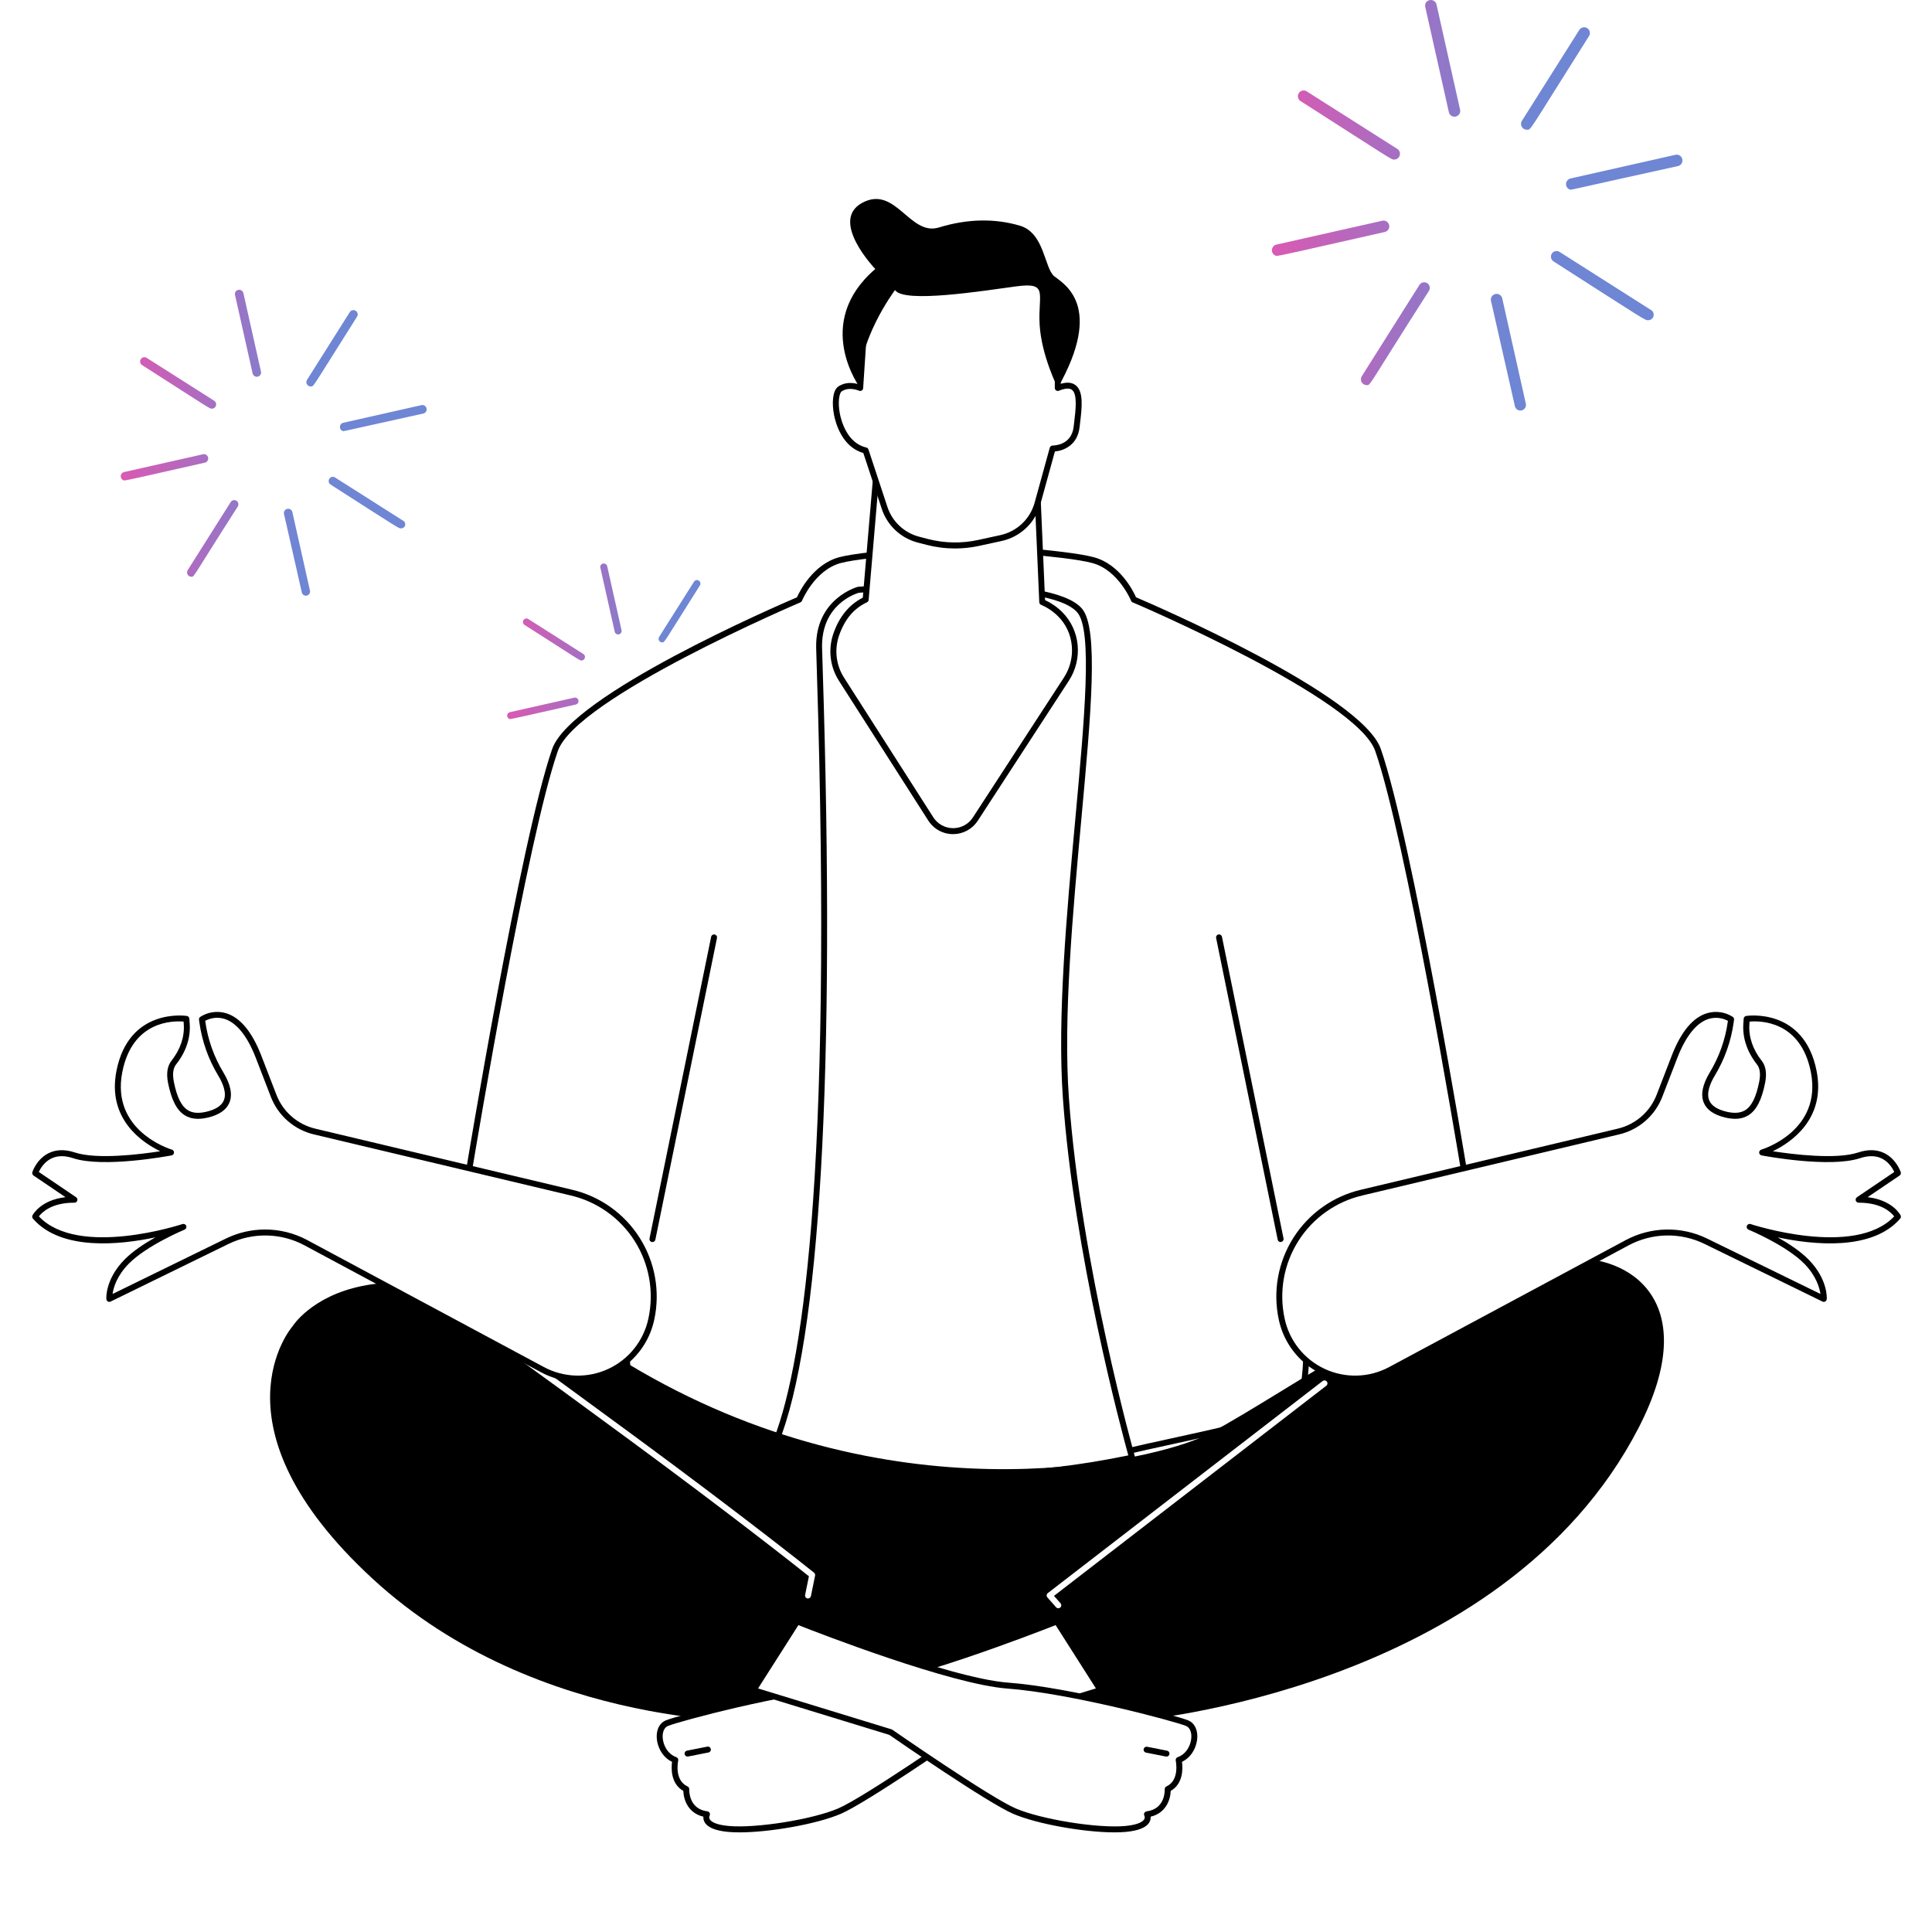
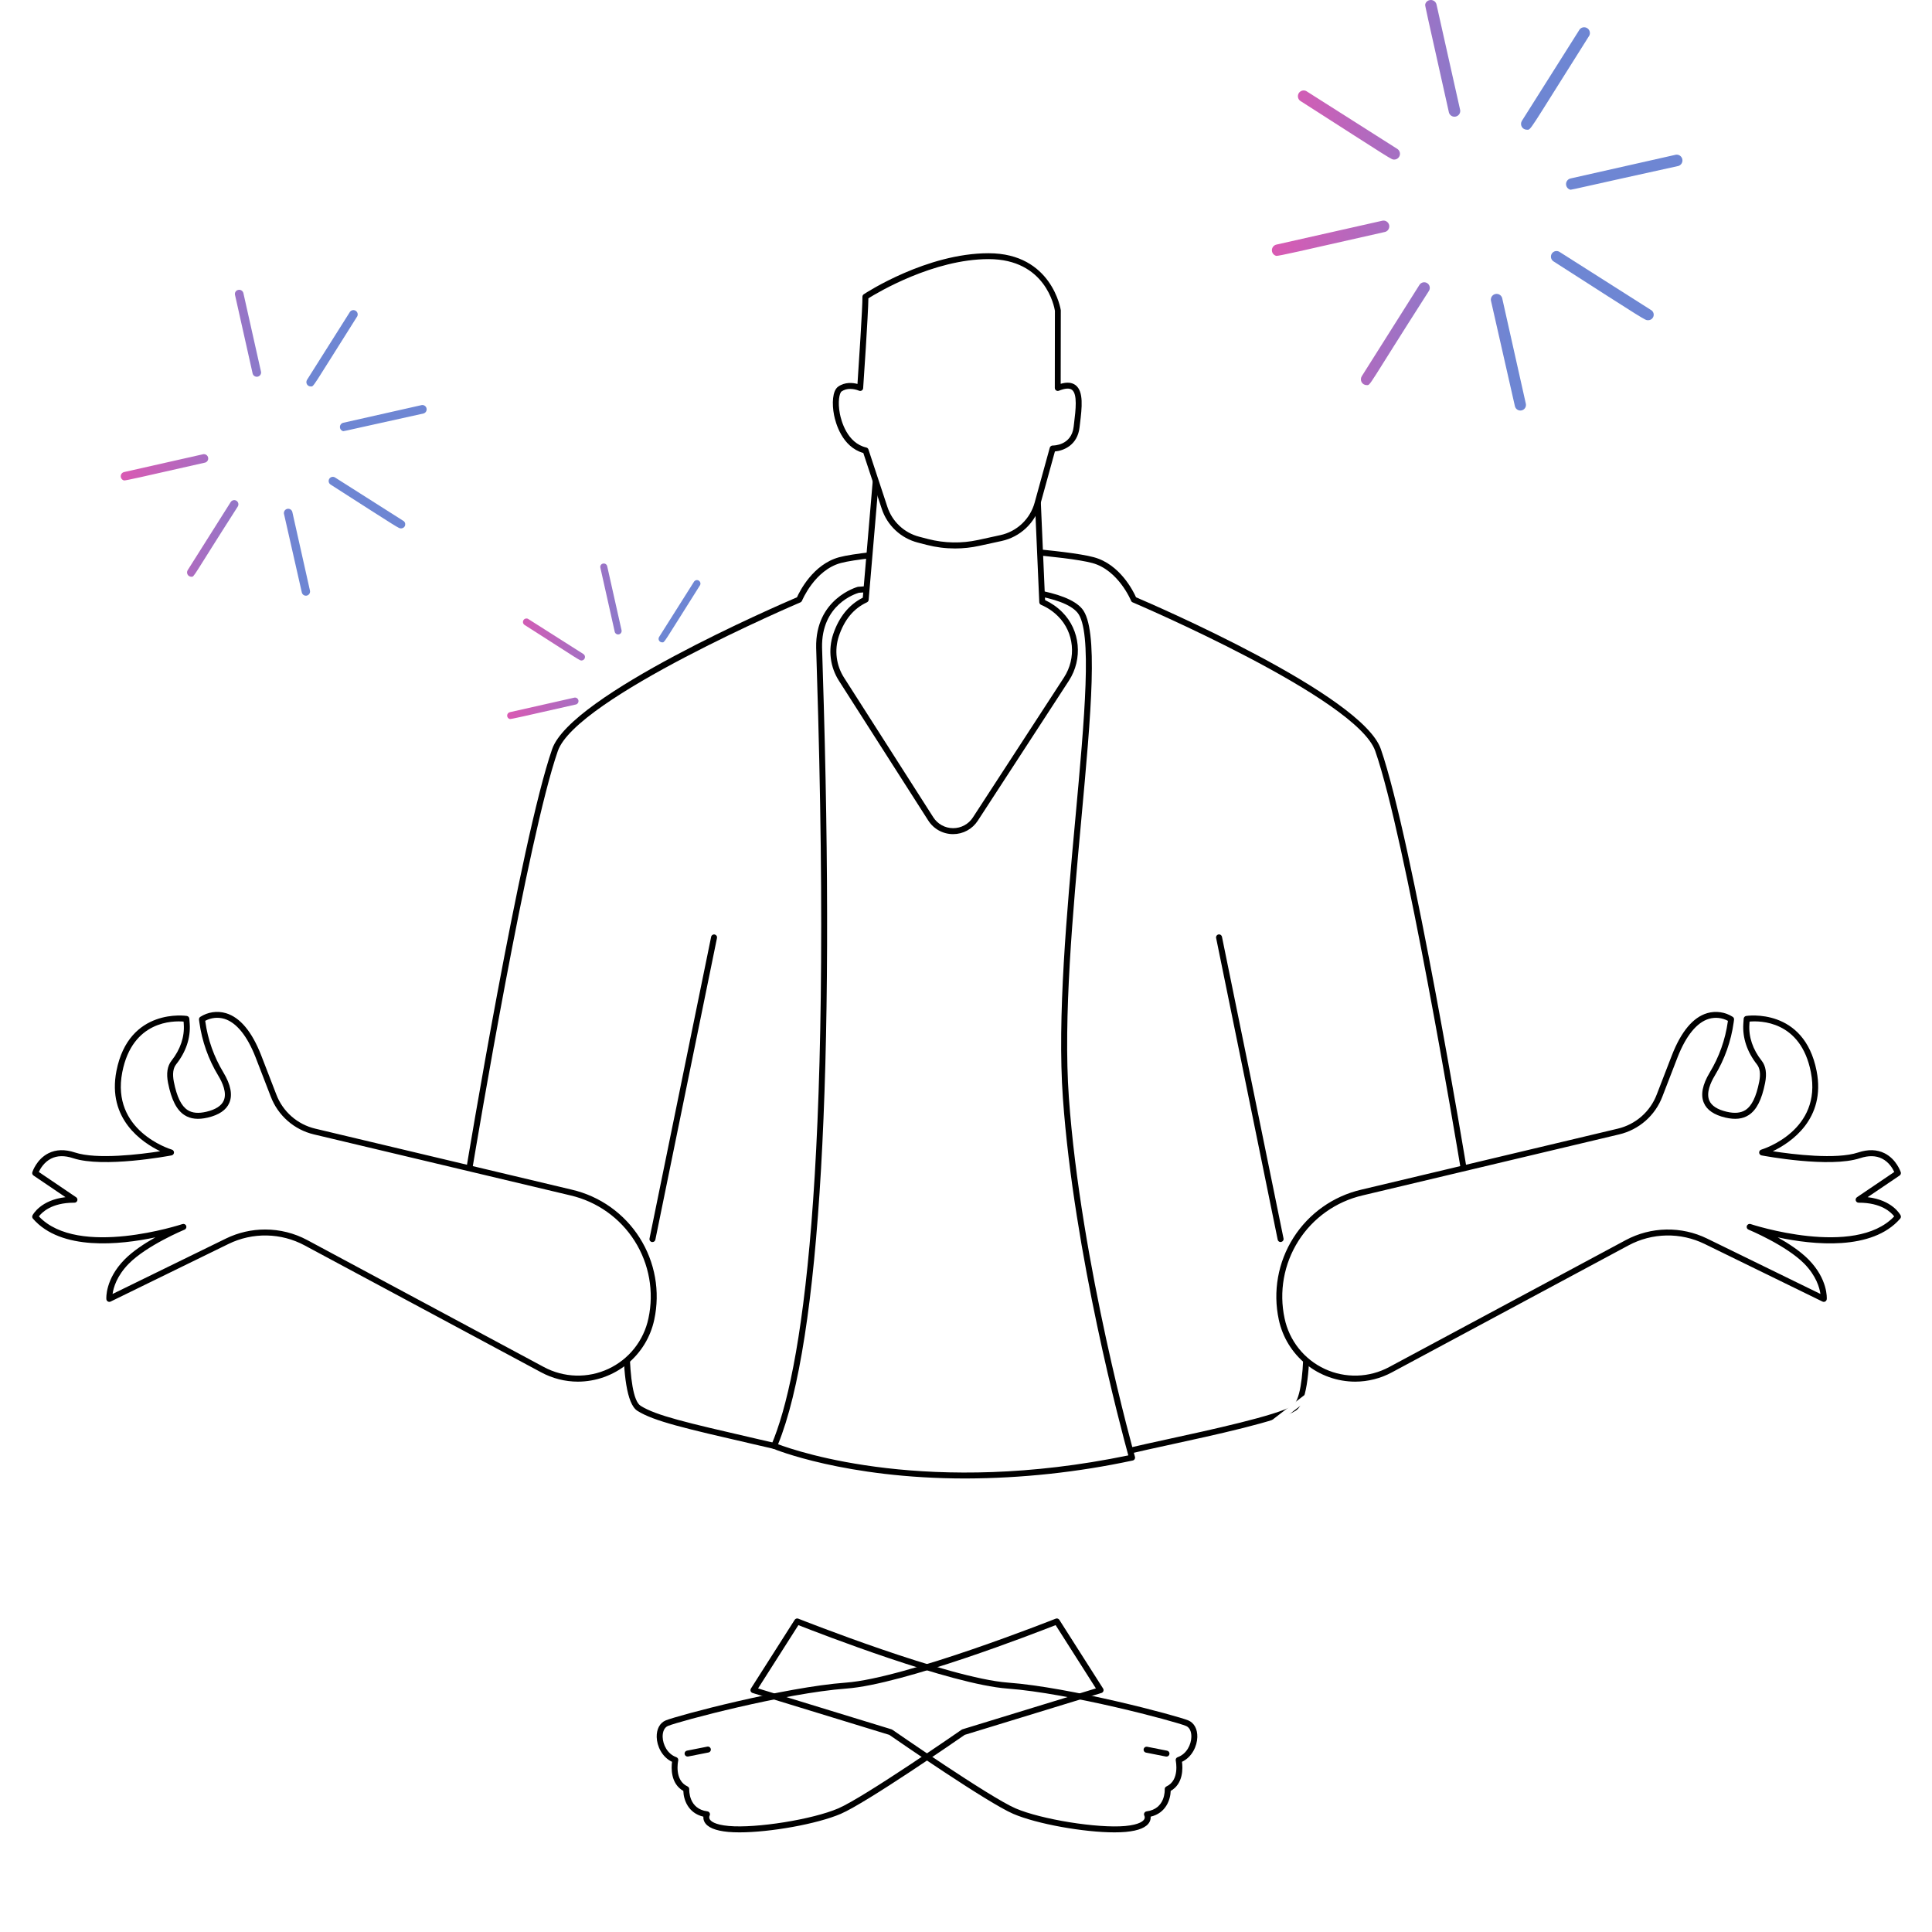
<svg xmlns="http://www.w3.org/2000/svg" width="240" height="240" viewBox="0 0 240 240" fill="none">
  <rect width="240" height="240" fill="white" />
  <path d="M15.413 59.684C15.295 59.657 15.191 59.59 15.116 59.495C15.041 59.401 15 59.283 15 59.163C15 59.042 15.041 58.924 15.116 58.83C15.191 58.735 15.295 58.668 15.413 58.641L25.172 56.44C25.243 56.418 25.318 56.411 25.392 56.42C25.465 56.428 25.536 56.452 25.6 56.489C25.664 56.527 25.72 56.577 25.763 56.638C25.807 56.698 25.837 56.766 25.853 56.839C25.869 56.911 25.869 56.987 25.854 57.059C25.839 57.132 25.809 57.201 25.767 57.262C25.724 57.323 25.669 57.374 25.605 57.412C25.542 57.45 25.471 57.475 25.398 57.484C17.325 59.318 15.694 59.684 15.413 59.684Z" fill="url(#paint0_linear_2650_11689)" />
  <path d="M42.639 53.563C42.522 53.535 42.417 53.468 42.342 53.374C42.267 53.279 42.226 53.162 42.226 53.041C42.226 52.92 42.267 52.802 42.342 52.708C42.417 52.613 42.522 52.546 42.639 52.519L52.399 50.318C52.531 50.302 52.665 50.335 52.774 50.413C52.883 50.49 52.96 50.606 52.988 50.737C53.016 50.868 52.994 51.005 52.927 51.12C52.86 51.236 52.751 51.322 52.624 51.362C44.27 53.196 42.779 53.563 42.639 53.563Z" fill="url(#paint1_linear_2650_11689)" />
  <path d="M31.388 46.425L29.194 36.636C29.178 36.569 29.175 36.5 29.186 36.432C29.197 36.364 29.222 36.299 29.259 36.241C29.295 36.183 29.343 36.133 29.4 36.094C29.457 36.056 29.521 36.029 29.588 36.015C29.656 35.999 29.727 35.995 29.797 36.006C29.866 36.017 29.933 36.041 29.993 36.078C30.053 36.115 30.106 36.163 30.147 36.22C30.189 36.277 30.218 36.342 30.235 36.41L32.429 46.2C32.446 46.333 32.412 46.467 32.335 46.577C32.258 46.686 32.142 46.762 32.011 46.791C31.881 46.819 31.744 46.797 31.629 46.73C31.514 46.662 31.428 46.553 31.388 46.425Z" fill="url(#paint2_linear_2650_11689)" />
  <path d="M37.492 73.593L35.27 63.803C35.253 63.67 35.287 63.536 35.364 63.427C35.441 63.317 35.556 63.241 35.687 63.212C35.818 63.184 35.954 63.206 36.07 63.273C36.185 63.341 36.271 63.45 36.31 63.578L38.504 73.367C38.534 73.502 38.509 73.643 38.436 73.759C38.362 73.876 38.245 73.958 38.111 73.988C37.976 74.017 37.836 73.993 37.72 73.919C37.604 73.845 37.522 73.727 37.492 73.593Z" fill="url(#paint3_linear_2650_11689)" />
-   <path d="M26.326 50.77C26.044 50.77 26.326 50.911 17.607 45.325C17.505 45.243 17.436 45.126 17.414 44.997C17.392 44.867 17.419 44.734 17.488 44.623C17.557 44.512 17.665 44.43 17.791 44.393C17.916 44.356 18.051 44.366 18.169 44.422L26.607 49.782C26.704 49.845 26.778 49.936 26.819 50.044C26.859 50.152 26.864 50.27 26.833 50.381C26.801 50.492 26.735 50.59 26.643 50.66C26.552 50.73 26.441 50.768 26.326 50.77Z" fill="url(#paint4_linear_2650_11689)" />
  <path d="M49.811 65.637C49.53 65.637 49.811 65.806 41.064 60.192C41.007 60.155 40.957 60.107 40.919 60.051C40.88 59.995 40.853 59.931 40.838 59.865C40.824 59.798 40.823 59.729 40.835 59.662C40.847 59.594 40.873 59.53 40.909 59.473C40.946 59.415 40.994 59.366 41.05 59.327C41.106 59.288 41.169 59.261 41.236 59.246C41.303 59.232 41.371 59.231 41.438 59.243C41.505 59.255 41.569 59.281 41.627 59.318L50.065 64.678C50.167 64.731 50.249 64.817 50.296 64.923C50.343 65.029 50.352 65.148 50.323 65.26C50.293 65.372 50.227 65.47 50.133 65.539C50.04 65.607 49.927 65.642 49.811 65.637Z" fill="url(#paint5_linear_2650_11689)" />
  <path d="M38.589 48.005C38.494 48.004 38.401 47.978 38.319 47.93C38.238 47.881 38.171 47.812 38.125 47.728C38.079 47.645 38.056 47.551 38.059 47.456C38.061 47.361 38.089 47.268 38.139 47.187L43.483 38.724C43.565 38.621 43.681 38.553 43.81 38.531C43.939 38.509 44.072 38.535 44.183 38.605C44.294 38.674 44.375 38.782 44.412 38.908C44.449 39.034 44.438 39.169 44.383 39.288C38.589 48.457 39.011 48.005 38.589 48.005Z" fill="url(#paint6_linear_2650_11689)" />
  <path d="M23.766 71.646C23.671 71.645 23.578 71.619 23.497 71.57C23.416 71.522 23.348 71.452 23.303 71.369C23.257 71.285 23.234 71.192 23.236 71.096C23.239 71.001 23.266 70.909 23.316 70.828L28.66 62.364C28.735 62.248 28.852 62.167 28.987 62.138C29.121 62.109 29.262 62.134 29.377 62.209C29.493 62.284 29.574 62.402 29.603 62.537C29.632 62.672 29.607 62.813 29.532 62.929C23.738 71.984 24.16 71.646 23.766 71.646Z" fill="url(#paint7_linear_2650_11689)" />
  <path d="M158.554 31.787C158.396 31.75 158.256 31.661 158.155 31.534C158.055 31.406 158 31.249 158 31.087C158 30.924 158.055 30.767 158.155 30.64C158.256 30.512 158.396 30.423 158.554 30.386L171.653 27.433C171.748 27.403 171.848 27.394 171.946 27.405C172.045 27.417 172.141 27.448 172.227 27.499C172.312 27.549 172.387 27.617 172.445 27.698C172.504 27.778 172.545 27.87 172.566 27.968C172.587 28.066 172.587 28.166 172.567 28.264C172.547 28.362 172.507 28.454 172.45 28.536C172.393 28.617 172.319 28.686 172.233 28.737C172.148 28.788 172.053 28.821 171.954 28.834C161.121 31.295 158.931 31.787 158.554 31.787Z" fill="url(#paint8_linear_2650_11689)" />
  <path d="M195.094 23.571C194.937 23.534 194.796 23.445 194.696 23.317C194.595 23.19 194.54 23.033 194.54 22.87C194.54 22.708 194.595 22.551 194.696 22.424C194.796 22.296 194.937 22.207 195.094 22.17L208.193 19.217C208.371 19.194 208.551 19.239 208.697 19.343C208.844 19.447 208.946 19.603 208.984 19.778C209.022 19.954 208.993 20.138 208.902 20.293C208.812 20.449 208.666 20.564 208.495 20.618C197.284 23.079 195.283 23.571 195.094 23.571Z" fill="url(#paint9_linear_2650_11689)" />
-   <path d="M179.995 13.992L177.05 0.854C177.028 0.764 177.024 0.671 177.039 0.58C177.054 0.489 177.087 0.401 177.136 0.324C177.186 0.246 177.25 0.179 177.327 0.127C177.403 0.075 177.488 0.039 177.579 0.021C177.67 -0.002 177.766 -0.006 177.859 0.008C177.952 0.023 178.042 0.056 178.123 0.105C178.203 0.154 178.273 0.219 178.329 0.295C178.385 0.372 178.425 0.459 178.447 0.551L181.391 13.689C181.414 13.867 181.369 14.048 181.265 14.195C181.161 14.342 181.007 14.444 180.831 14.482C180.656 14.52 180.473 14.491 180.318 14.4C180.163 14.309 180.048 14.164 179.995 13.992Z" fill="url(#paint10_linear_2650_11689)" />
+   <path d="M179.995 13.992C177.028 0.764 177.024 0.671 177.039 0.58C177.054 0.489 177.087 0.401 177.136 0.324C177.186 0.246 177.25 0.179 177.327 0.127C177.403 0.075 177.488 0.039 177.579 0.021C177.67 -0.002 177.766 -0.006 177.859 0.008C177.952 0.023 178.042 0.056 178.123 0.105C178.203 0.154 178.273 0.219 178.329 0.295C178.385 0.372 178.425 0.459 178.447 0.551L181.391 13.689C181.414 13.867 181.369 14.048 181.265 14.195C181.161 14.342 181.007 14.444 180.831 14.482C180.656 14.52 180.473 14.491 180.318 14.4C180.163 14.309 180.048 14.164 179.995 13.992Z" fill="url(#paint10_linear_2650_11689)" />
  <path d="M188.186 50.453L185.204 37.315C185.182 37.137 185.227 36.956 185.33 36.809C185.434 36.663 185.589 36.56 185.764 36.522C185.94 36.484 186.123 36.513 186.278 36.604C186.432 36.695 186.548 36.84 186.601 37.012L189.545 50.15C189.585 50.331 189.552 50.52 189.453 50.677C189.354 50.833 189.197 50.943 189.017 50.983C188.837 51.023 188.648 50.99 188.492 50.891C188.336 50.791 188.226 50.634 188.186 50.453Z" fill="url(#paint11_linear_2650_11689)" />
  <path d="M173.2 19.823C172.823 19.823 173.2 20.012 161.498 12.515C161.361 12.405 161.27 12.248 161.24 12.075C161.211 11.901 161.246 11.722 161.339 11.573C161.432 11.424 161.577 11.314 161.745 11.264C161.914 11.214 162.094 11.229 162.253 11.304L173.578 18.497C173.708 18.581 173.807 18.704 173.862 18.849C173.917 18.994 173.923 19.152 173.881 19.301C173.838 19.45 173.749 19.581 173.627 19.675C173.504 19.769 173.355 19.821 173.2 19.823Z" fill="url(#paint12_linear_2650_11689)" />
  <path d="M204.721 39.776C204.343 39.776 204.721 40.003 192.981 32.468C192.904 32.419 192.838 32.354 192.786 32.279C192.734 32.203 192.697 32.118 192.678 32.029C192.658 31.939 192.657 31.847 192.673 31.756C192.69 31.666 192.724 31.58 192.773 31.503C192.823 31.426 192.887 31.359 192.962 31.307C193.037 31.255 193.122 31.218 193.211 31.199C193.301 31.18 193.393 31.178 193.483 31.195C193.573 31.211 193.659 31.245 193.736 31.295L205.06 38.489C205.198 38.559 205.308 38.676 205.371 38.818C205.434 38.96 205.447 39.119 205.407 39.269C205.367 39.42 205.278 39.552 205.153 39.644C205.028 39.736 204.875 39.783 204.721 39.776Z" fill="url(#paint13_linear_2650_11689)" />
  <path d="M189.659 16.112C189.531 16.111 189.407 16.076 189.297 16.011C189.188 15.946 189.098 15.852 189.036 15.74C188.975 15.629 188.944 15.502 188.947 15.375C188.951 15.247 188.988 15.123 189.055 15.014L196.227 3.656C196.337 3.518 196.493 3.426 196.666 3.397C196.839 3.367 197.017 3.403 197.166 3.496C197.315 3.589 197.425 3.734 197.474 3.903C197.524 4.072 197.51 4.254 197.435 4.413C189.659 16.718 190.225 16.112 189.659 16.112Z" fill="url(#paint14_linear_2650_11689)" />
  <path d="M169.765 47.84C169.638 47.839 169.513 47.804 169.404 47.739C169.295 47.674 169.204 47.58 169.143 47.469C169.082 47.357 169.051 47.231 169.054 47.103C169.057 46.975 169.094 46.851 169.161 46.742L176.333 35.384C176.433 35.228 176.591 35.119 176.772 35.08C176.952 35.041 177.141 35.075 177.296 35.176C177.451 35.276 177.56 35.434 177.599 35.615C177.638 35.796 177.604 35.985 177.504 36.141C169.727 48.295 170.294 47.84 169.765 47.84Z" fill="url(#paint15_linear_2650_11689)" />
  <path d="M63.337 89.322C63.241 89.299 63.156 89.245 63.094 89.167C63.033 89.09 63 88.994 63 88.896C63 88.797 63.033 88.701 63.094 88.624C63.156 88.547 63.241 88.492 63.337 88.47L71.299 86.675C71.356 86.657 71.417 86.651 71.477 86.658C71.537 86.665 71.595 86.684 71.647 86.715C71.7 86.746 71.745 86.787 71.781 86.836C71.816 86.885 71.841 86.941 71.854 87C71.866 87.059 71.867 87.121 71.855 87.18C71.843 87.24 71.818 87.296 71.783 87.345C71.748 87.395 71.704 87.436 71.652 87.468C71.6 87.499 71.542 87.519 71.482 87.526C64.897 89.022 63.566 89.322 63.337 89.322Z" fill="url(#paint16_linear_2650_11689)" />
  <path d="M85.547 84.327C85.452 84.305 85.366 84.251 85.305 84.173C85.244 84.096 85.211 84 85.211 83.902C85.211 83.803 85.244 83.707 85.305 83.63C85.366 83.553 85.452 83.498 85.547 83.476L93.51 81.681C93.618 81.667 93.727 81.695 93.816 81.758C93.905 81.821 93.967 81.915 93.99 82.022C94.013 82.129 93.996 82.241 93.941 82.335C93.885 82.43 93.797 82.5 93.693 82.532C86.878 84.028 85.662 84.327 85.547 84.327Z" fill="url(#paint17_linear_2650_11689)" />
  <path d="M76.369 78.505L74.579 70.519C74.566 70.464 74.564 70.408 74.573 70.352C74.582 70.297 74.602 70.244 74.632 70.197C74.662 70.149 74.701 70.109 74.748 70.077C74.794 70.045 74.846 70.023 74.901 70.013C74.957 69.999 75.014 69.996 75.071 70.005C75.128 70.014 75.182 70.034 75.231 70.064C75.28 70.094 75.323 70.133 75.357 70.18C75.391 70.226 75.415 70.279 75.428 70.335L77.218 78.321C77.232 78.429 77.204 78.539 77.141 78.628C77.079 78.717 76.984 78.78 76.878 78.803C76.771 78.826 76.66 78.808 76.566 78.753C76.472 78.698 76.401 78.609 76.369 78.505Z" fill="url(#paint18_linear_2650_11689)" />
  <path d="M81.349 100.668L79.536 92.682C79.522 92.573 79.55 92.464 79.613 92.374C79.676 92.285 79.77 92.223 79.876 92.2C79.983 92.177 80.094 92.194 80.188 92.249C80.282 92.305 80.353 92.393 80.385 92.498L82.175 100.484C82.199 100.593 82.179 100.709 82.118 100.803C82.058 100.898 81.963 100.965 81.853 100.99C81.744 101.014 81.629 100.994 81.534 100.934C81.44 100.873 81.373 100.778 81.349 100.668Z" fill="url(#paint19_linear_2650_11689)" />
  <path d="M72.24 82.049C72.01 82.049 72.24 82.164 65.126 77.607C65.043 77.54 64.987 77.445 64.97 77.339C64.952 77.234 64.973 77.125 65.03 77.035C65.086 76.944 65.174 76.877 65.276 76.847C65.379 76.817 65.489 76.825 65.585 76.871L72.469 81.244C72.548 81.294 72.609 81.369 72.642 81.457C72.675 81.545 72.679 81.641 72.653 81.732C72.627 81.822 72.573 81.902 72.499 81.959C72.424 82.016 72.333 82.048 72.24 82.049Z" fill="url(#paint20_linear_2650_11689)" />
  <path d="M91.399 94.177C91.169 94.177 91.399 94.316 84.263 89.736C84.216 89.706 84.176 89.666 84.144 89.621C84.113 89.575 84.09 89.523 84.079 89.469C84.067 89.414 84.066 89.358 84.076 89.303C84.086 89.248 84.106 89.196 84.137 89.149C84.167 89.102 84.206 89.062 84.251 89.03C84.297 88.998 84.349 88.976 84.403 88.964C84.457 88.952 84.513 88.951 84.568 88.961C84.623 88.971 84.675 88.992 84.722 89.022L91.605 93.395C91.689 93.438 91.756 93.509 91.794 93.595C91.832 93.681 91.84 93.778 91.816 93.87C91.792 93.961 91.737 94.041 91.662 94.097C91.586 94.153 91.493 94.182 91.399 94.177Z" fill="url(#paint21_linear_2650_11689)" />
  <path d="M82.243 79.794C82.166 79.793 82.09 79.772 82.024 79.732C81.957 79.692 81.903 79.636 81.865 79.568C81.828 79.5 81.809 79.423 81.811 79.346C81.813 79.268 81.836 79.192 81.876 79.126L86.236 72.222C86.303 72.139 86.398 72.083 86.503 72.065C86.608 72.047 86.716 72.068 86.807 72.125C86.897 72.182 86.964 72.27 86.994 72.373C87.024 72.475 87.016 72.585 86.97 72.682C82.243 80.162 82.588 79.794 82.243 79.794Z" fill="url(#paint22_linear_2650_11689)" />
  <path d="M70.151 99.079C70.074 99.079 69.998 99.058 69.932 99.018C69.865 98.978 69.811 98.921 69.773 98.853C69.736 98.786 69.717 98.709 69.719 98.631C69.721 98.554 69.743 98.478 69.784 98.412L74.144 91.508C74.205 91.413 74.3 91.347 74.41 91.323C74.52 91.299 74.635 91.32 74.729 91.381C74.823 91.442 74.889 91.538 74.913 91.648C74.937 91.758 74.916 91.874 74.855 91.968C70.128 99.356 70.473 99.079 70.151 99.079Z" fill="url(#paint23_linear_2650_11689)" />
  <path d="M181.886 145.544C181.886 145.544 175.151 104.559 171.184 93.17C168.81 86.349 140.851 74.488 140.851 74.488C140.851 74.488 139.242 70.52 135.798 69.587C132.353 68.654 120.985 68.001 120.985 68.001C120.985 68.001 107.788 68.654 104.342 69.587C100.896 70.52 99.288 74.488 99.288 74.488C99.288 74.488 71.323 86.344 68.955 93.17C64.99 104.564 58.254 145.544 58.254 145.544L78.315 156.722C78.315 156.722 76.679 173.228 79.393 174.945C81.564 176.32 86.077 177.276 96.192 179.616C96.304 179.642 140.506 180.232 140.648 180.151C144.543 179.194 158.224 176.557 160.771 174.945C163.479 173.228 161.849 156.722 161.849 156.722L181.886 145.544Z" fill="white" />
  <path d="M139.32 180.521C137.164 180.521 131.826 180.466 118.388 180.295C116.122 180.266 96.248 180.012 96.092 179.976L93.566 179.393C85.085 177.437 81.214 176.546 79.178 175.257C76.462 173.536 77.669 159.49 77.912 156.926L58.063 145.862C57.997 145.824 57.944 145.767 57.911 145.699C57.878 145.63 57.867 145.553 57.879 145.478C57.947 145.069 64.664 104.331 68.595 93.042C70.936 86.321 96.638 75.21 99.003 74.198C99.338 73.45 101.004 70.101 104.238 69.223C107.682 68.29 120.419 67.653 120.959 67.625H121C121.461 67.651 132.443 68.29 135.886 69.222C139.13 70.099 140.79 73.448 141.121 74.197C143.488 75.208 169.189 86.319 171.528 93.04C175.459 104.33 182.179 145.067 182.245 145.477C182.258 145.552 182.247 145.629 182.214 145.698C182.181 145.766 182.127 145.823 182.06 145.86L162.211 156.919C162.456 159.482 163.662 173.528 160.945 175.249C158.962 176.506 150.877 178.264 144.974 179.548C143.192 179.936 141.654 180.27 140.713 180.501V180.489C140.579 180.506 140.243 180.521 139.32 180.521ZM96.225 179.248C97.406 179.274 139.146 179.855 140.57 179.784C141.523 179.551 143.053 179.219 144.824 178.832C150.344 177.631 158.682 175.817 160.557 174.632C162.39 173.471 162.083 163.053 161.458 156.758C161.451 156.686 161.466 156.614 161.499 156.55C161.533 156.486 161.584 156.433 161.648 156.398L181.48 145.347C180.901 141.85 174.585 104.052 170.837 93.291C168.543 86.703 140.981 74.946 140.704 74.828C140.659 74.809 140.619 74.781 140.584 74.747C140.55 74.712 140.523 74.671 140.505 74.626C140.49 74.588 138.921 70.817 135.698 69.944C132.395 69.051 121.518 68.404 120.981 68.372C120.401 68.401 107.739 69.049 104.436 69.944C101.203 70.818 99.645 74.588 99.629 74.626C99.611 74.671 99.584 74.712 99.55 74.747C99.516 74.781 99.475 74.809 99.431 74.828C99.152 74.946 71.59 86.703 69.296 93.291C65.553 104.052 59.24 141.858 58.652 145.347L78.487 156.398C78.55 156.433 78.601 156.486 78.635 156.55C78.668 156.614 78.682 156.687 78.675 156.758C78.051 163.053 77.751 173.471 79.577 174.632C81.505 175.853 85.337 176.735 93.734 178.672L96.225 179.248Z" fill="black" />
  <path d="M81.048 154.292C81.024 154.294 80.999 154.294 80.974 154.292C80.878 154.272 80.794 154.215 80.74 154.133C80.685 154.051 80.666 153.951 80.685 153.855L88.341 116.372C88.361 116.276 88.419 116.192 88.501 116.138C88.584 116.085 88.684 116.066 88.78 116.087C88.876 116.107 88.96 116.165 89.014 116.247C89.068 116.33 89.086 116.43 89.066 116.526L81.412 153.996C81.395 154.08 81.349 154.155 81.283 154.209C81.217 154.263 81.134 154.292 81.048 154.292Z" fill="black" />
  <path d="M159.082 154.292C158.997 154.292 158.914 154.262 158.848 154.209C158.782 154.155 158.736 154.08 158.719 153.996L151.071 116.52C151.05 116.424 151.069 116.323 151.122 116.241C151.176 116.159 151.26 116.101 151.356 116.08C151.452 116.06 151.553 116.079 151.635 116.132C151.718 116.186 151.775 116.27 151.796 116.366L159.444 153.841C159.454 153.888 159.454 153.937 159.445 153.985C159.436 154.033 159.417 154.078 159.391 154.119C159.364 154.16 159.329 154.195 159.289 154.222C159.249 154.249 159.204 154.268 159.156 154.278C159.132 154.285 159.107 154.289 159.082 154.292Z" fill="black" />
  <path d="M106.636 73.262C106.636 73.262 101.638 74.571 101.758 80.459C101.878 86.347 104.98 158.833 96.177 179.619C96.177 179.619 113.208 186.856 140.633 181.073C140.633 181.073 133.905 157.35 132.412 136.357C130.918 115.364 137.895 80.39 134.143 75.869C130.39 71.348 106.636 73.262 106.636 73.262Z" fill="white" />
  <path d="M119.942 183.663C104.99 183.663 96.152 180.009 96.031 179.956C95.94 179.918 95.869 179.846 95.832 179.755C95.795 179.664 95.796 179.562 95.834 179.471C99.529 170.763 103.495 146.953 101.461 82.995C101.423 81.786 101.397 80.925 101.387 80.467C101.263 74.358 106.487 72.922 106.541 72.903C106.562 72.898 106.584 72.894 106.606 72.892C107.582 72.814 130.595 71.013 134.426 75.629C136.492 78.12 135.538 88.55 134.328 101.755C133.271 113.303 132.072 126.381 132.778 136.327C134.254 157.043 140.919 180.731 140.987 180.968C141.001 181.017 141.004 181.068 140.997 181.118C140.991 181.168 140.973 181.217 140.947 181.26C140.921 181.303 140.886 181.341 140.845 181.37C140.803 181.399 140.756 181.42 140.707 181.43C133.881 182.892 126.922 183.641 119.942 183.663ZM96.656 179.408C99.183 180.36 115.493 185.897 140.163 180.794C139.296 177.647 133.411 155.73 132.035 136.386C131.323 126.378 132.524 113.265 133.584 101.694C134.731 89.175 135.721 78.363 133.85 76.108C130.327 71.862 107.724 73.555 106.693 73.635C106.255 73.759 102.011 75.114 102.12 80.457C102.13 80.919 102.157 81.772 102.196 82.976C103.8 133.236 101.891 166.557 96.656 179.408Z" fill="black" />
  <path d="M109.043 56.807L107.537 74.488C105.76 75.321 104.56 76.82 103.858 78.893C103.555 79.808 103.461 80.779 103.583 81.734C103.705 82.69 104.039 83.607 104.562 84.416L115.625 101.728C115.922 102.193 116.33 102.576 116.813 102.842C117.297 103.109 117.839 103.249 118.391 103.251C118.942 103.253 119.486 103.117 119.971 102.855C120.456 102.592 120.868 102.212 121.168 101.749L132.481 84.365C134.131 81.828 133.856 78.442 131.711 76.306C131.072 75.662 130.314 75.147 129.478 74.793L128.682 56.807H109.043Z" fill="white" />
  <path d="M118.404 103.619H118.388C117.774 103.618 117.17 103.463 116.631 103.167C116.093 102.871 115.638 102.443 115.309 101.925L104.244 84.613C103.689 83.758 103.334 82.789 103.206 81.778C103.078 80.767 103.18 79.74 103.503 78.773C104.226 76.639 105.462 75.116 107.18 74.246L108.668 56.773C108.676 56.681 108.718 56.594 108.787 56.532C108.855 56.469 108.944 56.434 109.037 56.434H128.683C128.778 56.434 128.87 56.471 128.939 56.537C129.008 56.603 129.049 56.693 129.053 56.788L129.822 74.546C130.616 74.915 131.339 75.421 131.957 76.041C134.195 78.271 134.54 81.856 132.776 84.567L121.465 101.951C121.134 102.462 120.681 102.882 120.146 103.174C119.611 103.465 119.012 103.618 118.404 103.619ZM109.384 57.172L107.907 74.514C107.902 74.58 107.88 74.643 107.843 74.697C107.805 74.751 107.754 74.794 107.695 74.822C106.042 75.592 104.903 76.968 104.21 79.012C103.922 79.874 103.832 80.789 103.947 81.691C104.062 82.592 104.379 83.456 104.874 84.218L115.938 101.528C116.201 101.94 116.563 102.281 116.992 102.517C117.421 102.753 117.902 102.877 118.391 102.878H118.404C118.891 102.879 119.371 102.758 119.799 102.525C120.227 102.293 120.59 101.957 120.855 101.548L132.166 84.164C133.74 81.746 133.436 78.551 131.445 76.568C130.84 75.958 130.121 75.471 129.33 75.135C129.265 75.108 129.209 75.063 129.169 75.005C129.129 74.948 129.106 74.88 129.103 74.81L128.334 57.176L109.384 57.172Z" fill="black" />
  <path d="M131.401 48.202L131.414 38.59C131.414 38.59 130.461 31.824 122.809 31.824C115.156 31.824 107.508 36.861 107.508 36.861C107.542 38.205 106.86 48.202 106.86 48.202C106.86 48.202 105.465 47.54 104.342 48.327C103.22 49.114 103.828 55.111 107.537 55.958L109.889 63.083C110.206 64.044 110.759 64.911 111.498 65.603C112.237 66.295 113.138 66.791 114.118 67.044L115.207 67.326C117.291 67.866 119.473 67.907 121.577 67.448L124.348 66.846C125.426 66.61 126.418 66.085 127.219 65.326C128.019 64.568 128.598 63.605 128.891 62.542L130.771 55.724C130.771 55.724 133.435 55.769 133.747 53.066C134.06 50.364 134.677 46.878 131.401 48.202Z" fill="white" />
  <path d="M118.65 68.133C117.456 68.134 116.266 67.984 115.109 67.685L114.02 67.403C112.979 67.136 112.022 66.611 111.238 65.876C110.453 65.142 109.867 64.221 109.532 63.2L107.244 56.271C104.585 55.523 103.793 52.497 103.61 51.568C103.338 50.183 103.391 48.541 104.124 48.027C104.979 47.428 105.947 47.544 106.519 47.696C106.654 45.682 107.161 38.017 107.135 36.873C107.133 36.81 107.148 36.748 107.177 36.692C107.206 36.636 107.249 36.589 107.301 36.554C107.609 36.346 115.131 31.458 122.805 31.458C130.688 31.458 131.768 38.47 131.777 38.541C131.778 38.558 131.778 38.575 131.777 38.593L131.763 47.678C132.551 47.447 133.158 47.504 133.611 47.847C134.642 48.637 134.399 50.657 134.163 52.609L134.103 53.108C133.849 55.299 132.129 55.992 131.044 56.081L129.236 62.639C128.927 63.769 128.314 64.791 127.464 65.597C126.614 66.402 125.56 66.958 124.415 67.206L121.644 67.808C120.66 68.023 119.657 68.132 118.65 68.133ZM105.626 48.313C105.243 48.301 104.866 48.409 104.548 48.621C104.275 48.814 104.043 49.918 104.335 51.416C104.5 52.257 105.224 55.045 107.613 55.59C107.675 55.604 107.733 55.634 107.78 55.677C107.827 55.72 107.862 55.775 107.881 55.835L110.233 62.959C110.528 63.863 111.047 64.678 111.741 65.328C112.436 65.978 113.282 66.442 114.204 66.678L115.294 66.961C117.322 67.483 119.444 67.524 121.491 67.08L124.263 66.476C125.275 66.257 126.208 65.764 126.96 65.052C127.712 64.34 128.254 63.435 128.528 62.436L130.406 55.618C130.428 55.539 130.476 55.469 130.542 55.42C130.607 55.37 130.688 55.344 130.77 55.345C130.888 55.345 133.103 55.345 133.372 53.016L133.432 52.514C133.625 50.931 133.862 48.962 133.166 48.429C132.858 48.19 132.308 48.227 131.54 48.537C131.484 48.56 131.423 48.569 131.363 48.562C131.303 48.556 131.245 48.535 131.195 48.501C131.145 48.467 131.104 48.421 131.075 48.367C131.047 48.314 131.032 48.254 131.032 48.193L131.045 38.61C130.967 38.111 129.884 32.188 122.809 32.188C115.97 32.188 109.035 36.334 107.874 37.056C107.854 38.982 107.258 47.834 107.224 48.219C107.22 48.28 107.202 48.338 107.17 48.389C107.138 48.441 107.094 48.483 107.042 48.514C106.99 48.544 106.931 48.561 106.871 48.563C106.811 48.566 106.751 48.554 106.696 48.529C106.356 48.389 105.993 48.316 105.626 48.313Z" fill="black" />
-   <path d="M111.181 36.032C111.181 36.032 106.237 42.616 106.86 48.197C106.86 48.197 100.864 40.171 108.731 33.415C108.731 33.415 102.968 27.431 107.108 25.196C111.248 22.96 113.004 29.365 116.624 28.26C120.244 27.154 123.582 27.128 126.677 28.029C129.772 28.93 129.724 33.339 130.974 34.325C132.225 35.31 137.147 38.02 131.401 48.183C131.401 48.183 129.378 44.215 129.148 40.347C128.919 36.479 130.317 35.025 126.236 35.574C122.156 36.122 112.276 37.714 111.181 36.032Z" fill="black" />
-   <path d="M46.288 196.119C25.623 177.071 36.319 164.784 36.319 164.784C36.319 164.784 45.558 149.828 77.947 169.38C110.336 188.932 141.7 181.662 148.792 178.732C155.885 175.802 180.665 157.379 194.625 156.344C202.395 155.768 211.695 161.61 203.536 177.4C186.664 210.056 140.847 213.782 140.847 213.782C140.847 213.782 118.636 217.955 95.82 213.911C95.82 213.919 66.953 215.168 46.288 196.119Z" fill="black" />
  <path d="M131.467 199.783C131.415 199.783 131.363 199.772 131.314 199.75C131.266 199.729 131.224 199.697 131.189 199.658L130.111 198.44C130.077 198.402 130.052 198.357 130.037 198.309C130.021 198.261 130.015 198.21 130.02 198.16C130.025 198.109 130.04 198.06 130.064 198.016C130.089 197.971 130.122 197.932 130.162 197.901L164.324 171.54C164.402 171.487 164.498 171.465 164.592 171.48C164.686 171.495 164.77 171.545 164.828 171.62C164.886 171.695 164.913 171.789 164.903 171.884C164.894 171.978 164.849 172.065 164.777 172.127L130.931 198.246L131.744 199.17C131.777 199.206 131.801 199.249 131.817 199.295C131.833 199.34 131.84 199.389 131.837 199.438C131.834 199.486 131.821 199.533 131.8 199.577C131.778 199.621 131.749 199.66 131.712 199.692C131.644 199.751 131.557 199.783 131.467 199.783Z" fill="white" />
  <path d="M100.378 198.564C100.353 198.567 100.328 198.567 100.303 198.564C100.255 198.555 100.21 198.536 100.17 198.509C100.13 198.482 100.095 198.447 100.068 198.407C100.042 198.366 100.023 198.321 100.014 198.273C100.005 198.225 100.005 198.176 100.015 198.129L100.486 195.81C99.214 194.795 91.141 188.39 78.183 178.859C64.096 168.499 61.025 166.387 60.996 166.37C60.914 166.314 60.858 166.228 60.84 166.131C60.821 166.034 60.842 165.934 60.898 165.852C60.953 165.771 61.039 165.714 61.136 165.696C61.233 165.677 61.333 165.698 61.415 165.754C61.444 165.774 64.524 167.891 78.622 178.258C92.72 188.625 101.044 195.299 101.122 195.365C101.175 195.407 101.215 195.464 101.238 195.528C101.261 195.591 101.266 195.66 101.253 195.727L100.737 198.269C100.72 198.352 100.675 198.426 100.61 198.48C100.545 198.534 100.463 198.564 100.378 198.564Z" fill="white" />
-   <path d="M131.283 201.419C131.283 201.419 112.652 208.836 105.116 209.391C97.581 209.945 84.354 213.431 82.839 214.058C81.324 214.684 81.78 217.883 83.897 218.629C83.897 218.629 83.292 221.342 85.26 222.249C85.26 222.249 85.106 225.03 87.833 225.38C87.833 225.38 86.984 226.878 90.507 227.198C94.03 227.518 101.042 226.382 104.297 224.982C107.552 223.583 119.678 215.174 119.678 215.174L136.718 209.953L131.283 201.419Z" fill="white" />
  <path d="M91.858 227.623C91.356 227.623 90.891 227.605 90.472 227.568C88.863 227.421 87.867 227.003 87.511 226.323C87.406 226.124 87.359 225.899 87.376 225.674C85.457 225.226 84.912 223.53 84.886 222.474C83.297 221.576 83.382 219.621 83.483 218.859C82.217 218.258 81.608 216.885 81.578 215.793C81.551 214.794 81.969 214.018 82.696 213.716C84.133 213.122 97.373 209.589 105.087 209.021C112.478 208.479 130.955 201.15 131.145 201.076C131.225 201.044 131.314 201.041 131.396 201.067C131.478 201.094 131.548 201.148 131.594 201.221L137.03 209.754C137.06 209.802 137.08 209.857 137.086 209.913C137.092 209.97 137.085 210.027 137.065 210.081C137.046 210.135 137.014 210.183 136.972 210.222C136.931 210.261 136.881 210.29 136.826 210.307L119.84 215.511C118.891 216.169 107.625 223.955 104.442 225.323C101.489 226.591 95.646 227.623 91.858 227.623ZM131.134 201.877C128.67 202.845 112.224 209.24 105.143 209.76C97.496 210.322 84.398 213.813 82.981 214.401C82.547 214.58 82.299 215.092 82.317 215.773C82.344 216.697 82.886 217.879 84.011 218.28C84.097 218.31 84.168 218.37 84.212 218.449C84.256 218.528 84.27 218.621 84.25 218.709C84.228 218.808 83.737 221.144 85.405 221.914C85.472 221.944 85.529 221.995 85.567 222.058C85.606 222.122 85.624 222.195 85.62 222.269C85.62 222.368 85.529 224.713 87.87 225.012C87.93 225.019 87.988 225.041 88.037 225.076C88.087 225.112 88.127 225.158 88.155 225.213C88.182 225.267 88.195 225.327 88.194 225.388C88.192 225.449 88.176 225.508 88.145 225.561C88.115 225.629 88.101 225.703 88.104 225.777C88.107 225.852 88.128 225.924 88.164 225.989C88.299 226.236 88.78 226.671 90.532 226.83C93.949 227.138 100.946 226.017 104.142 224.642C107.339 223.267 119.338 214.954 119.458 214.869C119.49 214.848 119.524 214.831 119.561 214.82L136.137 209.739L131.134 201.877Z" fill="black" />
  <path d="M85.415 218.204C85.322 218.205 85.233 218.172 85.163 218.11C85.094 218.048 85.051 217.963 85.042 217.871C85.033 217.779 85.059 217.686 85.114 217.612C85.17 217.538 85.251 217.488 85.343 217.471L87.839 216.978C87.888 216.965 87.939 216.963 87.989 216.97C88.039 216.978 88.087 216.996 88.13 217.023C88.173 217.05 88.21 217.085 88.238 217.127C88.267 217.169 88.287 217.216 88.297 217.266C88.307 217.315 88.306 217.366 88.295 217.416C88.285 217.465 88.264 217.512 88.234 217.553C88.205 217.595 88.167 217.629 88.124 217.655C88.08 217.681 88.032 217.698 87.982 217.705L85.486 218.198C85.463 218.202 85.439 218.204 85.415 218.204Z" fill="black" />
-   <path d="M99.03 201.419C99.03 201.419 117.661 208.836 125.198 209.391C132.735 209.945 145.96 213.431 147.474 214.058C148.988 214.684 148.535 217.883 146.416 218.629C146.416 218.629 147.021 221.342 145.055 222.249C145.055 222.249 145.209 225.03 142.482 225.38C142.482 225.38 143.329 226.878 139.806 227.198C136.283 227.518 129.272 226.382 126.016 224.982C122.759 223.583 110.635 215.174 110.635 215.174L93.595 209.953L99.03 201.419Z" fill="white" />
  <path d="M138.455 227.623C134.667 227.623 128.823 226.591 125.87 225.323C122.687 223.955 111.421 216.169 110.473 215.511L93.487 210.307C93.433 210.29 93.383 210.261 93.341 210.222C93.299 210.183 93.267 210.135 93.248 210.081C93.228 210.028 93.221 209.97 93.227 209.914C93.233 209.857 93.252 209.802 93.283 209.754L98.718 201.221C98.765 201.148 98.835 201.094 98.917 201.068C98.999 201.041 99.088 201.044 99.168 201.076C99.354 201.15 117.837 208.479 125.225 209.021C132.939 209.589 146.181 213.121 147.616 213.716C148.344 214.024 148.762 214.794 148.736 215.793C148.706 216.885 148.097 218.257 146.831 218.859C146.933 219.628 147.016 221.576 145.428 222.474C145.4 223.53 144.855 225.226 142.938 225.674C142.955 225.899 142.908 226.124 142.803 226.323C142.447 227.002 141.451 227.421 139.84 227.567C139.423 227.604 138.957 227.623 138.455 227.623ZM94.17 209.742L110.745 214.823C110.781 214.834 110.816 214.851 110.847 214.872C110.968 214.957 122.979 223.278 126.163 224.645C129.347 226.012 136.356 227.144 139.774 226.833C141.6 226.667 142.042 226.183 142.147 225.983C142.181 225.919 142.199 225.848 142.202 225.775C142.204 225.703 142.19 225.631 142.161 225.564C142.131 225.512 142.114 225.452 142.112 225.391C142.111 225.331 142.124 225.271 142.152 225.216C142.179 225.162 142.219 225.116 142.268 225.081C142.318 225.046 142.375 225.023 142.435 225.015C144.789 224.707 144.691 222.371 144.686 222.272C144.682 222.198 144.7 222.125 144.738 222.061C144.776 221.998 144.833 221.947 144.9 221.917C146.577 221.147 146.061 218.737 146.056 218.712C146.037 218.624 146.05 218.532 146.093 218.453C146.137 218.373 146.208 218.313 146.294 218.283C147.427 217.882 147.97 216.703 147.995 215.776C148.013 215.095 147.766 214.583 147.333 214.404C145.915 213.816 132.816 210.325 125.171 209.763C118.088 209.243 101.639 202.848 99.178 201.88L94.17 209.742Z" fill="black" />
  <path d="M144.905 218.204C144.881 218.206 144.857 218.206 144.832 218.204L142.337 217.711C142.245 217.687 142.166 217.63 142.116 217.55C142.066 217.469 142.048 217.373 142.067 217.281C142.085 217.188 142.138 217.106 142.214 217.051C142.291 216.996 142.386 216.972 142.48 216.985L144.976 217.477C145.067 217.494 145.148 217.544 145.204 217.618C145.259 217.692 145.285 217.784 145.276 217.876C145.268 217.968 145.224 218.054 145.156 218.116C145.087 218.177 144.997 218.211 144.905 218.21V218.204Z" fill="black" />
  <path d="M39.08 140.559L70.953 148.139C74.334 148.943 77.268 151.035 79.129 153.971C80.99 156.906 81.631 160.452 80.916 163.854C80.618 165.27 79.995 166.598 79.094 167.731C78.194 168.865 77.042 169.773 75.73 170.383C74.417 170.994 72.981 171.291 71.534 171.25C70.087 171.208 68.67 170.831 67.394 170.147L37.991 154.372C36.496 153.57 34.831 153.135 33.135 153.102C31.439 153.07 29.759 153.442 28.235 154.187L13.576 161.351C13.576 161.351 13.407 159.086 15.732 156.732C18.057 154.378 22.773 152.421 22.773 152.421C22.773 152.421 9.348 156.9 4.367 151.151C4.367 151.151 5.457 149.019 9.251 149.04L4.367 145.732C4.367 145.732 5.476 142.297 9.185 143.527C12.894 144.757 21.237 143.173 21.237 143.173C21.237 143.173 13.322 140.782 14.824 133.12C16.325 125.458 23.151 126.581 23.151 126.581L23.195 127.22C23.315 128.966 22.672 130.633 21.586 132.008C21.209 132.486 20.994 133.249 21.237 134.472C21.916 137.876 23.201 139.073 25.722 138.475C29.18 137.664 28.534 135.256 27.437 133.431C26.24 131.45 25.457 129.247 25.137 126.955L25.092 126.627C25.092 126.627 29.163 123.721 32.092 131.206C32.911 133.302 33.521 134.886 33.975 136.082C34.396 137.189 35.081 138.175 35.971 138.955C36.861 139.735 37.928 140.286 39.08 140.559Z" fill="white" />
  <path d="M71.79 171.634C70.193 171.631 68.621 171.232 67.216 170.472L37.822 154.698C36.378 153.926 34.771 153.507 33.133 153.476C31.496 153.445 29.874 153.803 28.402 154.52L13.745 161.684C13.69 161.711 13.63 161.724 13.569 161.722C13.508 161.72 13.448 161.703 13.396 161.673C13.343 161.642 13.299 161.599 13.267 161.548C13.235 161.496 13.216 161.437 13.212 161.376C13.204 161.278 13.058 158.913 15.472 156.463C16.501 155.417 17.964 154.461 19.302 153.708C14.89 154.644 7.584 155.416 4.09 151.383C4.042 151.327 4.012 151.258 4.003 151.185C3.994 151.112 4.007 151.038 4.041 150.972C4.084 150.886 5.053 149.069 8.135 148.718L4.163 146.028C4.096 145.983 4.046 145.918 4.02 145.842C3.994 145.766 3.993 145.684 4.018 145.608C4.038 145.543 4.549 144.006 6.01 143.266C6.954 142.787 8.063 142.753 9.306 143.165C12.031 144.069 17.445 143.392 19.904 143.012C17.673 141.934 13.292 139.02 14.464 133.038C16.016 125.116 23.143 126.191 23.214 126.205C23.296 126.219 23.371 126.26 23.427 126.322C23.483 126.384 23.516 126.462 23.522 126.545L23.567 127.183C23.687 128.93 23.105 130.675 21.873 132.227C21.499 132.701 21.411 133.427 21.596 134.383C21.972 136.269 22.52 137.387 23.311 137.898C23.887 138.268 24.648 138.337 25.633 138.106C26.791 137.833 27.521 137.361 27.8 136.7C28.2 135.753 27.646 134.498 27.114 133.621C25.889 131.597 25.09 129.343 24.766 127L24.722 126.673C24.712 126.606 24.722 126.537 24.749 126.475C24.776 126.413 24.82 126.359 24.876 126.321C25.343 126.02 25.869 125.823 26.419 125.743C26.969 125.663 27.53 125.703 28.063 125.859C29.815 126.381 31.286 128.134 32.436 131.071C33.175 132.962 33.808 134.603 34.321 135.952C34.718 137.002 35.367 137.939 36.211 138.681C37.054 139.422 38.067 139.945 39.16 140.205L71.033 147.785C74.518 148.594 77.545 150.741 79.461 153.763C81.377 156.784 82.028 160.438 81.274 163.935C80.811 166.11 79.618 168.06 77.892 169.46C76.166 170.861 74.012 171.629 71.789 171.634H71.79ZM32.936 152.734C34.763 152.732 36.562 153.184 38.171 154.047L67.565 169.82C68.79 170.477 70.151 170.84 71.541 170.88C72.93 170.919 74.31 170.635 75.57 170.048C76.83 169.461 77.937 168.589 78.801 167.501C79.665 166.412 80.264 165.137 80.55 163.777C81.264 160.468 80.648 157.012 78.836 154.153C77.024 151.295 74.16 149.263 70.864 148.498L38.991 140.919C37.78 140.632 36.658 140.052 35.723 139.23C34.789 138.409 34.07 137.371 33.629 136.207C33.118 134.862 32.485 133.222 31.747 131.336C30.704 128.666 29.361 127.017 27.866 126.562C27.073 126.329 26.221 126.417 25.493 126.809L25.504 126.895C25.815 129.14 26.582 131.298 27.758 133.236C28.66 134.738 28.908 136.007 28.489 136.993C28.114 137.884 27.211 138.502 25.81 138.831C24.619 139.11 23.673 139.01 22.919 138.523C21.944 137.896 21.296 136.628 20.877 134.531C20.643 133.353 20.785 132.424 21.3 131.771C22.407 130.367 22.937 128.798 22.829 127.237L22.806 126.906C21.52 126.795 16.448 126.769 15.191 133.185C13.771 140.434 21.042 142.717 21.35 142.811C21.429 142.835 21.498 142.884 21.546 142.952C21.594 143.02 21.617 143.101 21.613 143.184C21.608 143.268 21.575 143.347 21.519 143.41C21.463 143.473 21.388 143.514 21.305 143.529C20.96 143.595 12.824 145.116 9.068 143.871C8.02 143.524 7.104 143.543 6.342 143.929C5.473 144.37 5.01 145.176 4.82 145.586L9.458 148.726C9.523 148.77 9.573 148.835 9.599 148.909C9.625 148.984 9.627 149.065 9.603 149.141C9.58 149.216 9.533 149.283 9.47 149.33C9.406 149.377 9.329 149.403 9.25 149.403C9.233 149.399 9.215 149.399 9.198 149.403C6.399 149.403 5.204 150.609 4.831 151.106C9.741 156.292 22.524 152.105 22.655 152.062C22.747 152.028 22.849 152.032 22.938 152.072C23.027 152.113 23.097 152.187 23.131 152.279C23.165 152.371 23.162 152.473 23.121 152.562C23.08 152.651 23.006 152.721 22.914 152.755C22.868 152.774 18.238 154.706 15.994 156.985C14.504 158.5 14.093 159.961 13.983 160.742L28.072 153.854C29.587 153.115 31.251 152.732 32.936 152.734Z" fill="black" />
  <path d="M201.051 140.559L169.178 148.139C165.796 148.943 162.863 151.036 161.002 153.971C159.14 156.906 158.499 160.452 159.214 163.854C159.512 165.27 160.135 166.598 161.036 167.731C161.936 168.865 163.088 169.773 164.4 170.383C165.713 170.994 167.149 171.291 168.596 171.25C170.043 171.208 171.46 170.831 172.736 170.147L202.128 154.372C203.624 153.57 205.288 153.135 206.985 153.102C208.681 153.07 210.361 153.442 211.886 154.187L226.544 161.351C226.544 161.351 226.714 159.086 224.389 156.732C222.064 154.378 217.347 152.421 217.347 152.421C217.347 152.421 230.773 156.9 235.754 151.151C235.754 151.151 234.662 149.019 230.868 149.04L235.754 145.732C235.754 145.732 234.643 142.297 230.934 143.527C227.225 144.757 218.884 143.173 218.884 143.173C218.884 143.173 226.797 140.782 225.296 133.12C223.794 125.458 216.969 126.581 216.969 126.581L216.925 127.22C216.805 128.966 217.449 130.633 218.533 132.008C218.91 132.486 219.126 133.249 218.884 134.472C218.205 137.876 216.919 139.073 214.399 138.475C210.94 137.664 211.587 135.256 212.683 133.431C213.881 131.45 214.663 129.247 214.984 126.955L215.028 126.627C215.028 126.627 210.956 123.721 208.029 131.206C207.21 133.302 206.6 134.886 206.146 136.082C205.726 137.187 205.042 138.173 204.154 138.953C203.266 139.733 202.2 140.285 201.051 140.559Z" fill="white" />
  <path d="M168.341 171.634C166.118 171.629 163.964 170.862 162.238 169.461C160.513 168.06 159.319 166.11 158.856 163.935C158.102 160.438 158.753 156.784 160.669 153.763C162.585 150.741 165.612 148.594 169.097 147.785L200.97 140.205C202.063 139.946 203.076 139.422 203.92 138.681C204.764 137.94 205.413 137.002 205.811 135.952C206.329 134.589 206.963 132.946 207.696 131.071C208.844 128.135 210.313 126.381 212.067 125.859C212.601 125.703 213.161 125.664 213.711 125.744C214.261 125.823 214.787 126.02 215.254 126.321C215.31 126.36 215.353 126.413 215.381 126.475C215.408 126.537 215.417 126.605 215.408 126.672L215.364 127C215.04 129.344 214.24 131.597 213.014 133.621C212.481 134.506 211.936 135.761 212.33 136.7C212.609 137.361 213.337 137.834 214.497 138.106C215.484 138.337 216.243 138.26 216.817 137.898C217.612 137.387 218.158 136.269 218.534 134.383C218.725 133.427 218.631 132.701 218.255 132.227C217.033 130.675 216.449 128.931 216.562 127.183L216.606 126.546C216.612 126.462 216.645 126.383 216.701 126.322C216.757 126.26 216.832 126.219 216.914 126.205C216.987 126.191 224.113 125.117 225.665 133.039C226.837 139.021 222.457 141.937 220.226 143.012C222.69 143.392 228.099 144.07 230.825 143.166C232.066 142.753 233.174 142.787 234.118 143.266C235.581 144.006 236.09 145.543 236.12 145.608C236.144 145.684 236.143 145.766 236.117 145.842C236.091 145.918 236.041 145.983 235.975 146.028L232.002 148.718C235.082 149.069 236.054 150.886 236.097 150.972C236.13 151.038 236.144 151.112 236.135 151.185C236.126 151.259 236.096 151.328 236.047 151.383C232.554 155.416 225.248 154.646 220.836 153.708C222.173 154.46 223.637 155.418 224.665 156.463C227.08 158.916 226.934 161.278 226.926 161.376C226.922 161.437 226.903 161.496 226.871 161.548C226.839 161.6 226.795 161.643 226.742 161.673C226.689 161.704 226.63 161.721 226.569 161.723C226.508 161.724 226.448 161.711 226.393 161.684L211.735 154.52C210.262 153.802 208.641 153.445 207.004 153.476C205.366 153.507 203.76 153.926 202.316 154.698L172.922 170.472C171.515 171.233 169.941 171.632 168.341 171.634ZM201.138 140.919L169.265 148.498C165.968 149.264 163.104 151.295 161.292 154.153C159.48 157.012 158.863 160.468 159.577 163.777C159.863 165.138 160.462 166.413 161.327 167.502C162.191 168.591 163.298 169.463 164.559 170.05C165.82 170.637 167.2 170.921 168.59 170.881C169.98 170.842 171.341 170.478 172.566 169.82L201.96 154.047C203.508 153.219 205.23 152.77 206.984 152.737C208.739 152.703 210.477 153.086 212.055 153.855L226.141 160.739C226.027 159.957 225.611 158.489 224.139 156.985C221.894 154.705 217.267 152.774 217.221 152.755C217.129 152.721 217.054 152.652 217.014 152.562C216.973 152.473 216.969 152.371 217.004 152.28C217.038 152.188 217.107 152.113 217.197 152.072C217.286 152.032 217.388 152.028 217.479 152.062C217.609 152.106 230.396 156.291 235.304 151.106C234.93 150.607 233.708 149.391 230.885 149.403C230.805 149.403 230.728 149.377 230.665 149.33C230.601 149.283 230.554 149.217 230.531 149.141C230.508 149.065 230.51 148.984 230.536 148.91C230.562 148.835 230.611 148.77 230.677 148.726L235.314 145.586C235.124 145.177 234.655 144.354 233.789 143.926C233.028 143.543 232.113 143.526 231.068 143.871C227.311 145.118 219.176 143.595 218.831 143.529C218.75 143.514 218.676 143.472 218.621 143.41C218.566 143.347 218.534 143.268 218.529 143.185C218.525 143.103 218.549 143.021 218.596 142.953C218.644 142.885 218.713 142.835 218.793 142.812C219.101 142.716 226.367 140.42 224.952 133.185C223.697 126.769 218.625 126.79 217.338 126.906L217.315 127.238C217.207 128.798 217.735 130.367 218.844 131.771C219.36 132.424 219.501 133.353 219.266 134.531C218.848 136.628 218.2 137.897 217.225 138.523C216.471 139.008 215.532 139.108 214.334 138.831C212.933 138.502 212.024 137.884 211.655 136.993C211.236 136.003 211.482 134.739 212.386 133.236C213.559 131.299 214.325 129.143 214.637 126.9L214.648 126.813C213.921 126.421 213.067 126.332 212.275 126.567C210.778 127.018 209.437 128.667 208.393 131.34C207.66 133.213 207.028 134.853 206.51 136.212C206.068 137.376 205.347 138.414 204.411 139.235C203.474 140.056 202.35 140.634 201.138 140.919Z" fill="black" />
  <defs>
    <linearGradient id="paint0_linear_2650_11689" x1="15" y1="65.25" x2="39.197" y2="66.607" gradientUnits="userSpaceOnUse">
      <stop stop-color="#D85AB3" />
      <stop offset="0.913" stop-color="#6E86D3" />
    </linearGradient>
    <linearGradient id="paint1_linear_2650_11689" x1="15" y1="65.25" x2="39.197" y2="66.607" gradientUnits="userSpaceOnUse">
      <stop stop-color="#D85AB3" />
      <stop offset="0.913" stop-color="#6E86D3" />
    </linearGradient>
    <linearGradient id="paint2_linear_2650_11689" x1="15" y1="65.25" x2="39.197" y2="66.607" gradientUnits="userSpaceOnUse">
      <stop stop-color="#D85AB3" />
      <stop offset="0.913" stop-color="#6E86D3" />
    </linearGradient>
    <linearGradient id="paint3_linear_2650_11689" x1="15" y1="65.25" x2="39.197" y2="66.607" gradientUnits="userSpaceOnUse">
      <stop stop-color="#D85AB3" />
      <stop offset="0.913" stop-color="#6E86D3" />
    </linearGradient>
    <linearGradient id="paint4_linear_2650_11689" x1="15" y1="65.25" x2="39.197" y2="66.607" gradientUnits="userSpaceOnUse">
      <stop stop-color="#D85AB3" />
      <stop offset="0.913" stop-color="#6E86D3" />
    </linearGradient>
    <linearGradient id="paint5_linear_2650_11689" x1="15" y1="65.25" x2="39.197" y2="66.607" gradientUnits="userSpaceOnUse">
      <stop stop-color="#D85AB3" />
      <stop offset="0.913" stop-color="#6E86D3" />
    </linearGradient>
    <linearGradient id="paint6_linear_2650_11689" x1="15" y1="65.25" x2="39.197" y2="66.607" gradientUnits="userSpaceOnUse">
      <stop stop-color="#D85AB3" />
      <stop offset="0.913" stop-color="#6E86D3" />
    </linearGradient>
    <linearGradient id="paint7_linear_2650_11689" x1="15" y1="65.25" x2="39.197" y2="66.607" gradientUnits="userSpaceOnUse">
      <stop stop-color="#D85AB3" />
      <stop offset="0.913" stop-color="#6E86D3" />
    </linearGradient>
    <linearGradient id="paint8_linear_2650_11689" x1="158" y1="39.257" x2="190.475" y2="41.078" gradientUnits="userSpaceOnUse">
      <stop stop-color="#D85AB3" />
      <stop offset="0.913" stop-color="#6E86D3" />
    </linearGradient>
    <linearGradient id="paint9_linear_2650_11689" x1="158" y1="39.257" x2="190.475" y2="41.078" gradientUnits="userSpaceOnUse">
      <stop stop-color="#D85AB3" />
      <stop offset="0.913" stop-color="#6E86D3" />
    </linearGradient>
    <linearGradient id="paint10_linear_2650_11689" x1="158" y1="39.257" x2="190.475" y2="41.078" gradientUnits="userSpaceOnUse">
      <stop stop-color="#D85AB3" />
      <stop offset="0.913" stop-color="#6E86D3" />
    </linearGradient>
    <linearGradient id="paint11_linear_2650_11689" x1="158" y1="39.257" x2="190.475" y2="41.078" gradientUnits="userSpaceOnUse">
      <stop stop-color="#D85AB3" />
      <stop offset="0.913" stop-color="#6E86D3" />
    </linearGradient>
    <linearGradient id="paint12_linear_2650_11689" x1="158" y1="39.257" x2="190.475" y2="41.078" gradientUnits="userSpaceOnUse">
      <stop stop-color="#D85AB3" />
      <stop offset="0.913" stop-color="#6E86D3" />
    </linearGradient>
    <linearGradient id="paint13_linear_2650_11689" x1="158" y1="39.257" x2="190.475" y2="41.078" gradientUnits="userSpaceOnUse">
      <stop stop-color="#D85AB3" />
      <stop offset="0.913" stop-color="#6E86D3" />
    </linearGradient>
    <linearGradient id="paint14_linear_2650_11689" x1="158" y1="39.257" x2="190.475" y2="41.078" gradientUnits="userSpaceOnUse">
      <stop stop-color="#D85AB3" />
      <stop offset="0.913" stop-color="#6E86D3" />
    </linearGradient>
    <linearGradient id="paint15_linear_2650_11689" x1="158" y1="39.257" x2="190.475" y2="41.078" gradientUnits="userSpaceOnUse">
      <stop stop-color="#D85AB3" />
      <stop offset="0.913" stop-color="#6E86D3" />
    </linearGradient>
    <linearGradient id="paint16_linear_2650_11689" x1="63" y1="93.862" x2="82.74" y2="94.969" gradientUnits="userSpaceOnUse">
      <stop stop-color="#D85AB3" />
      <stop offset="0.913" stop-color="#6E86D3" />
    </linearGradient>
    <linearGradient id="paint17_linear_2650_11689" x1="63" y1="93.862" x2="82.74" y2="94.969" gradientUnits="userSpaceOnUse">
      <stop stop-color="#D85AB3" />
      <stop offset="0.913" stop-color="#6E86D3" />
    </linearGradient>
    <linearGradient id="paint18_linear_2650_11689" x1="63" y1="93.862" x2="82.74" y2="94.969" gradientUnits="userSpaceOnUse">
      <stop stop-color="#D85AB3" />
      <stop offset="0.913" stop-color="#6E86D3" />
    </linearGradient>
    <linearGradient id="paint19_linear_2650_11689" x1="63" y1="93.862" x2="82.74" y2="94.969" gradientUnits="userSpaceOnUse">
      <stop stop-color="#D85AB3" />
      <stop offset="0.913" stop-color="#6E86D3" />
    </linearGradient>
    <linearGradient id="paint20_linear_2650_11689" x1="63" y1="93.862" x2="82.74" y2="94.969" gradientUnits="userSpaceOnUse">
      <stop stop-color="#D85AB3" />
      <stop offset="0.913" stop-color="#6E86D3" />
    </linearGradient>
    <linearGradient id="paint21_linear_2650_11689" x1="63" y1="93.862" x2="82.74" y2="94.969" gradientUnits="userSpaceOnUse">
      <stop stop-color="#D85AB3" />
      <stop offset="0.913" stop-color="#6E86D3" />
    </linearGradient>
    <linearGradient id="paint22_linear_2650_11689" x1="63" y1="93.862" x2="82.74" y2="94.969" gradientUnits="userSpaceOnUse">
      <stop stop-color="#D85AB3" />
      <stop offset="0.913" stop-color="#6E86D3" />
    </linearGradient>
    <linearGradient id="paint23_linear_2650_11689" x1="63" y1="93.862" x2="82.74" y2="94.969" gradientUnits="userSpaceOnUse">
      <stop stop-color="#D85AB3" />
      <stop offset="0.913" stop-color="#6E86D3" />
    </linearGradient>
  </defs>
</svg>